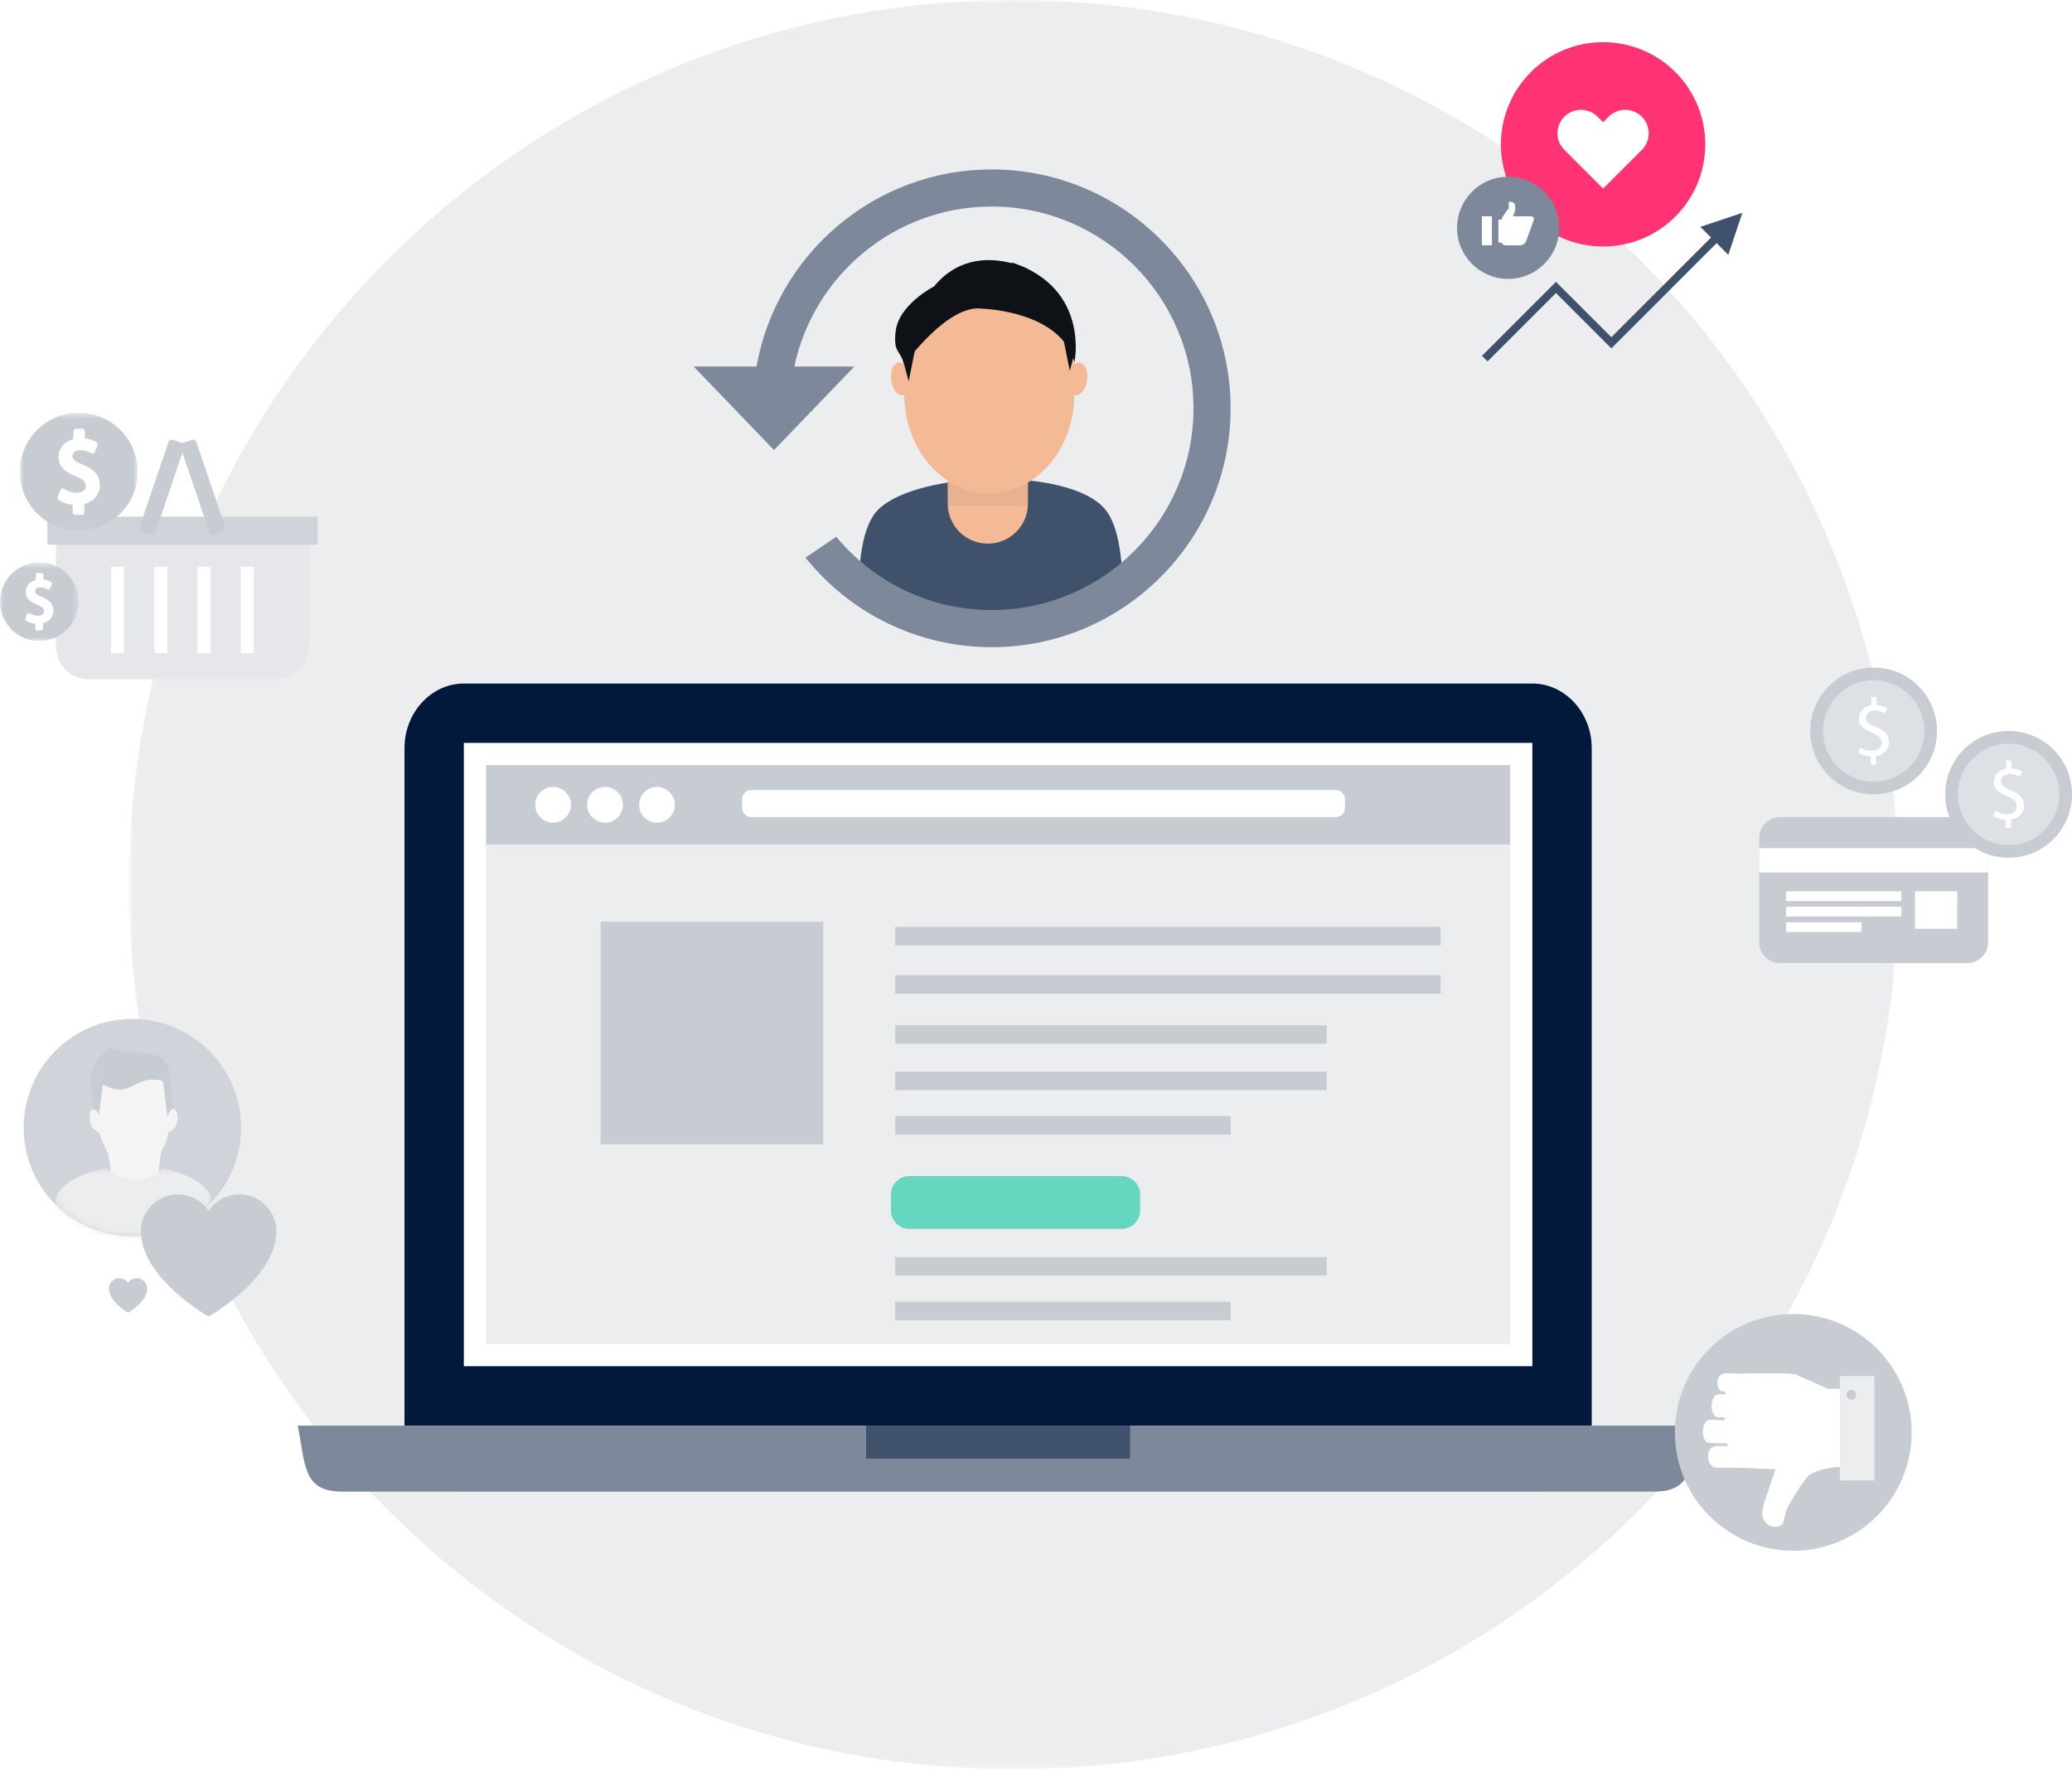
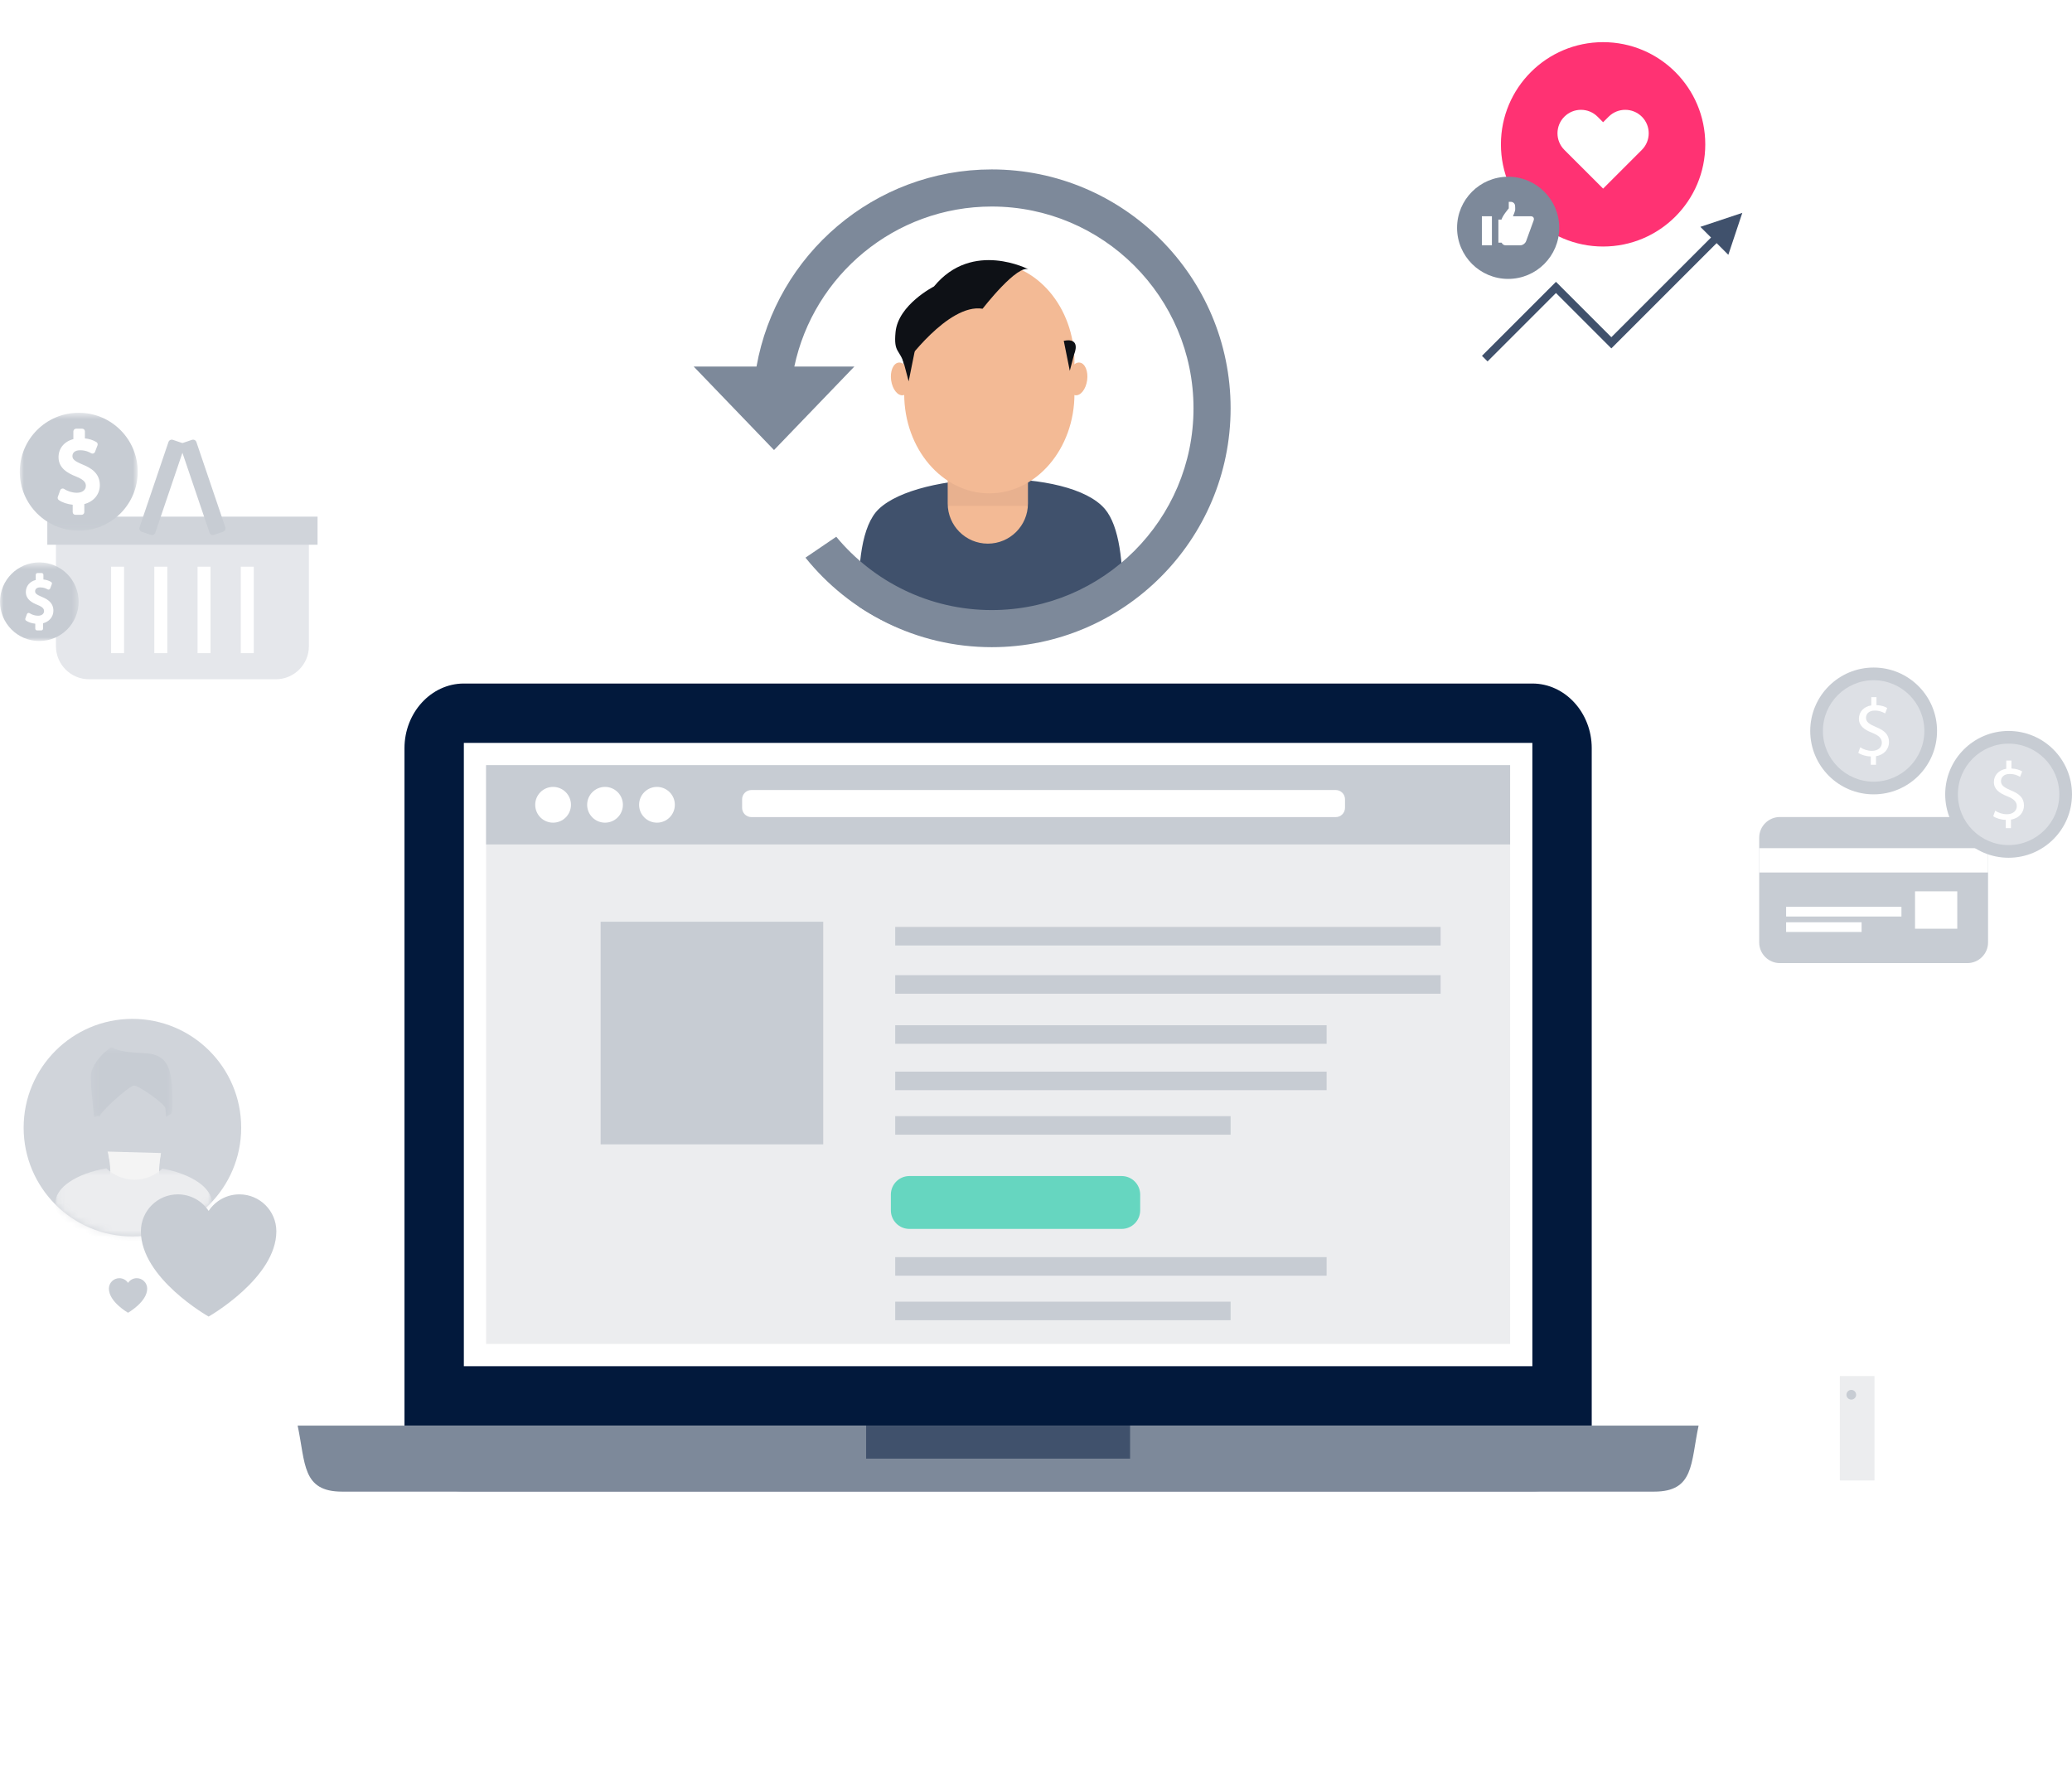
<svg xmlns="http://www.w3.org/2000/svg" fill="none" height="260" viewBox="0 0 304 260" width="304">
  <rect x="0" y="0" width="304" height="260" fill="#333333" stroke="none" />
  <clipPath id="a">
    <path d="m0 0h304v260h-304z" />
  </clipPath>
  <mask id="b" height="260" maskUnits="userSpaceOnUse" width="260" x="19" y="0">
    <path clip-rule="evenodd" d="m19.101 0h259.58v259.58h-259.58z" fill="#fff" fill-rule="evenodd" />
  </mask>
  <mask id="c" height="18" maskUnits="userSpaceOnUse" width="19" x="2" y="60">
    <path clip-rule="evenodd" d="m2.902 60.56h17.304v17.304h-17.304z" fill="#fff" fill-rule="evenodd" />
  </mask>
  <mask id="d" height="13" maskUnits="userSpaceOnUse" width="12" x="0" y="82">
    <path clip-rule="evenodd" d="m0 82.512h11.536v11.536h-11.536z" fill="#fff" fill-rule="evenodd" />
  </mask>
  <mask id="e" height="33" maskUnits="userSpaceOnUse" width="33" x="3" y="149">
    <circle cx="19.428" cy="165.446" fill="#fff" r="15.96" />
  </mask>
  <mask id="f" height="11" maskUnits="userSpaceOnUse" width="13" x="13" y="153">
    <path clip-rule="evenodd" d="m13.313 153.66h12.01v10.234h-12.01z" fill="#fff" fill-rule="evenodd" />
  </mask>
  <mask id="g" height="12" maskUnits="userSpaceOnUse" width="24" x="8" y="171">
    <path clip-rule="evenodd" d="m8.11 171.408h23.002v10.641h-23.002z" fill="#fff" fill-rule="evenodd" />
  </mask>
  <g clip-path="url(#a)">
    <path d="m0 0h304v260h-304z" fill="#fff" />
    <g mask="url(#b)">
-       <path clip-rule="evenodd" d="m278.511 129.79c0 71.681-58.109 129.79-129.79 129.79-71.681 0-129.79-58.109-129.79-129.79 0-71.681 58.109-129.79 129.79-129.79 71.681 0 129.79 58.109 129.79 129.79z" fill="#ecedef" fill-rule="evenodd" />
-     </g>
+       </g>
    <path clip-rule="evenodd" d="m8.209 78.025v16.78c0 2.68 2.174 4.853 4.854 4.853h27.404c2.68 0 4.853-2.172 4.853-4.853v-16.78z" fill="#e5e7eb" fill-rule="evenodd" />
    <path clip-rule="evenodd" d="m6.941 79.922h39.649v-4.123h-39.649z" fill="#d0d4da" fill-rule="evenodd" />
    <path clip-rule="evenodd" d="m16.298 95.829h1.903v-12.687h-1.903z" fill="#fff" fill-rule="evenodd" />
    <path clip-rule="evenodd" d="m22.643 95.829h1.903v-12.687h-1.903z" fill="#fff" fill-rule="evenodd" />
    <path clip-rule="evenodd" d="m28.986 95.829h1.903v-12.687h-1.903z" fill="#fff" fill-rule="evenodd" />
    <path clip-rule="evenodd" d="m35.33 95.829h1.903v-12.687h-1.903z" fill="#fff" fill-rule="evenodd" />
    <path clip-rule="evenodd" d="m33.059 77.365c.09.269-.053.561-.323.652l-1.342.456c-.271.092-.562-.053-.652-.322l-4.244-12.509c-.092-.27.053-.561.32-.652l1.345-.456c.268-.092.56.052.652.321z" fill="#c7ccd3" fill-rule="evenodd" />
    <path clip-rule="evenodd" d="m20.471 77.365c-.091.269.054.561.322.652l1.344.456c.269.092.561-.053.652-.322l4.243-12.509c.091-.27-.052-.561-.322-.652l-1.344-.456c-.268-.092-.561.052-.651.321z" fill="#c7ccd3" fill-rule="evenodd" />
    <g mask="url(#c)">
      <path clip-rule="evenodd" d="m20.206 69.212c0 4.778-3.874 8.652-8.652 8.652-4.778 0-8.652-3.874-8.652-8.652 0-4.779 3.874-8.652 8.652-8.652 4.778 0 8.652 3.873 8.652 8.652z" fill="#c7ccd3" fill-rule="evenodd" />
    </g>
    <path clip-rule="evenodd" d="m11.064 75.13v-1.456c-.836-.014-1.701-.275-2.206-.635l.346-.965c.519.345 1.269.62 2.076.62 1.024 0 1.716-.592 1.716-1.414 0-.792-.562-1.283-1.629-1.715-1.471-.578-2.379-1.241-2.379-2.495 0-1.196.851-2.105 2.177-2.321v-1.457h.894v1.399c.865.028 1.456.26 1.874.504l-.36.952c-.303-.173-.894-.491-1.817-.491-1.11 0-1.528.663-1.528 1.241 0 .749.534 1.124 1.788 1.644 1.485.604 2.235 1.355 2.235 2.638 0 1.139-.793 2.206-2.278 2.451v1.499z" fill="#fff" fill-rule="evenodd" />
    <path clip-rule="evenodd" d="m11.463 74.731h.109v-1.1c0-.195.141-.362.335-.394 1.181-.195 1.944-1.003 1.944-2.057 0-1.05-.556-1.686-1.986-2.268-1.115-.462-2.037-.931-2.037-2.014 0-.79.603-1.64 1.928-1.64.681 0 1.199.152 1.601.332l.076-.202c-.408-.182-.865-.28-1.387-.297-.215-.007-.386-.183-.386-.399v-1h-.096v1.058c0 .196-.142.363-.335.394-1.136.185-1.842.923-1.842 1.927 0 .927.596 1.522 2.126 2.123.878.356 1.882.913 1.882 2.087 0 1.051-.889 1.813-2.115 1.813-.634 0-1.29-.156-1.861-.437l-.075.21c.463.239 1.116.397 1.726.407.218.004.393.181.393.4zm.509.8h-.908c-.22 0-.399-.179-.399-.399v-1.079c-.772-.076-1.541-.331-2.039-.687-.145-.104-.204-.292-.144-.46l.346-.965c.042-.116.134-.206.25-.244.117-.038.245-.021.347.047.529.351 1.205.553 1.855.553.787 0 1.317-.407 1.317-1.014 0-.408-.167-.854-1.38-1.345-1.298-.51-2.629-1.25-2.629-2.865 0-1.295.843-2.304 2.177-2.645v-1.133c0-.221.179-.4.399-.4h.894c.221 0 .4.179.4.4v1.026c.626.065 1.177.24 1.676.531.169.099.241.304.172.486l-.36.952c-.041.109-.128.195-.238.235-.11.039-.232.029-.333-.029-.23-.131-.769-.438-1.619-.438-.832 0-1.129.434-1.129.841 0 .441.222.729 1.541 1.275 1.154.47 2.481 1.237 2.481 3.007 0 1.338-.902 2.418-2.278 2.775v1.176c0 .22-.179.399-.4.399z" fill="#fff" fill-rule="evenodd" />
    <g mask="url(#d)">
      <path clip-rule="evenodd" d="m11.536 88.28c0 3.186-2.582 5.768-5.768 5.768-3.186 0-5.768-2.582-5.768-5.768 0-3.186 2.582-5.768 5.768-5.768 3.186 0 5.768 2.582 5.768 5.768z" fill="#c7ccd3" fill-rule="evenodd" />
    </g>
    <g clip-rule="evenodd" fill-rule="evenodd">
      <path d="m5.442 92.227v-.971c-.557-.009-1.134-.183-1.471-.423l.231-.643c.346.23.846.413 1.384.413.683 0 1.144-.394 1.144-.942 0-.528-.375-.855-1.086-1.143-.98-.385-1.586-.827-1.586-1.663 0-.797.567-1.403 1.451-1.547v-.971h.596v.933c.577.019.971.173 1.25.336l-.24.635c-.202-.115-.596-.327-1.211-.327-.74 0-1.019.442-1.019.827 0 .499.356.75 1.192 1.096.99.403 1.49.903 1.49 1.758 0 .759-.529 1.471-1.519 1.634v1z" fill="#fff" />
      <path d="m5.708 91.96h.073v-.733c0-.13.094-.241.223-.263.787-.13 1.296-.668 1.296-1.371 0-.7-.371-1.124-1.324-1.512-.743-.308-1.358-.621-1.358-1.342 0-.527.402-1.094 1.285-1.094.454 0 .799.102 1.067.221l.051-.134c-.272-.121-.577-.186-.925-.198-.144-.004-.257-.122-.257-.266v-.667h-.064v.705c0 .131-.095.242-.224.263-.757.123-1.228.616-1.228 1.284 0 .618.397 1.015 1.417 1.415.586.237 1.255.609 1.255 1.391 0 .701-.593 1.209-1.41 1.209-.423 0-.86-.104-1.24-.291l-.05.14c.309.16.744.265 1.151.272.145.003.262.121.262.266zm.339.533h-.606c-.147 0-.266-.119-.266-.266v-.72c-.515-.051-1.027-.221-1.359-.458-.097-.069-.136-.195-.096-.306l.231-.643c.028-.077.089-.137.167-.163.078-.025.163-.014.231.031.353.234.803.369 1.237.369.525 0 .878-.272.878-.676 0-.272-.112-.569-.92-.896-.865-.34-1.752-.834-1.752-1.91 0-.864.562-1.536 1.451-1.763v-.755c0-.147.119-.266.266-.266h.596c.147 0 .266.119.266.266v.684c.417.043.785.16 1.117.354.112.066.161.203.115.324l-.24.635c-.027.073-.086.13-.159.156-.074.026-.155.019-.222-.019-.153-.088-.513-.292-1.079-.292-.555 0-.752.29-.752.561 0 .294.148.486 1.028.85.769.313 1.654.825 1.654 2.005 0 .892-.601 1.612-1.519 1.85v.784c0 .147-.119.266-.266.266z" fill="#fff" />
      <path d="m291.683 122.897v15.378c0 1.664-1.362 3.026-3.027 3.026h-27.521c-1.665 0-3.027-1.362-3.027-3.026v-15.378c0-1.664 1.362-3.026 3.027-3.026h27.521c1.665 0 3.027 1.362 3.027 3.026z" fill="#c7ccd3" />
      <path d="m258.108 128.008h33.575v-3.568h-33.575z" fill="#fff" />
      <path d="m280.97 136.259h6.197v-5.486h-6.197z" fill="#fff" />
-       <path d="m262.056 132.196h16.92v-1.423h-16.92z" fill="#fff" />
      <path d="m262.056 134.467h16.92v-1.423h-16.92z" fill="#fff" />
      <path d="m262.056 136.735h11.074v-1.423h-11.074z" fill="#fff" />
      <path d="m304 116.545c0 5.137-4.164 9.301-9.302 9.301-5.137 0-9.302-4.164-9.302-9.301 0-5.139 4.165-9.303 9.302-9.303 5.138 0 9.302 4.164 9.302 9.303z" fill="#c7ccd3" />
      <path d="m294.698 123.986c-4.103 0-7.441-3.339-7.441-7.441 0-4.104 3.338-7.441 7.441-7.441s7.441 3.337 7.441 7.441c0 4.102-3.338 7.441-7.441 7.441z" fill="#dde0e5" />
      <path d="m294.282 121.504v-1.22c-.701-.012-1.415-.229-1.838-.531l.291-.81c.422.289 1.051.519 1.716.519.87 0 1.45-.495 1.45-1.184 0-.665-.471-1.076-1.366-1.439-1.233-.484-1.994-1.051-1.994-2.103 0-1.003.713-1.764 1.813-1.946v-1.208h.761v1.171c.726.025 1.221.219 1.572.424l-.302.797c-.254-.144-.75-.422-1.523-.422-.931 0-1.281.556-1.281 1.051 0 .617.447.932 1.498 1.379 1.245.507 1.874 1.123 1.874 2.199 0 .967-.664 1.862-1.91 2.067v1.256z" fill="#fff" />
      <path d="m284.199 107.242c0 5.137-4.165 9.302-9.302 9.302-5.138 0-9.303-4.165-9.303-9.302 0-5.138 4.165-9.303 9.303-9.303 5.137 0 9.302 4.165 9.302 9.303z" fill="#c7ccd3" />
      <path d="m274.897 114.683c-4.104 0-7.442-3.339-7.442-7.441 0-4.103 3.338-7.441 7.442-7.441 4.103 0 7.441 3.338 7.441 7.441 0 4.102-3.338 7.441-7.441 7.441z" fill="#dde0e5" />
      <path d="m274.48 112.202v-1.219c-.701-.013-1.415-.23-1.838-.532l.291-.81c.422.29 1.051.52 1.716.52.87 0 1.45-.496 1.45-1.185 0-.665-.471-1.076-1.366-1.439-1.233-.483-1.994-1.051-1.994-2.103 0-1.003.713-1.764 1.813-1.945v-1.209h.761v1.172c.726.024 1.221.218 1.572.424l-.302.796c-.254-.144-.75-.422-1.523-.422-.931 0-1.281.556-1.281 1.052 0 .616.447.931 1.498 1.378 1.245.507 1.874 1.123 1.874 2.199 0 .967-.664 1.862-1.91 2.067v1.256z" fill="#fff" />
      <path d="m233.536 209.361c0 5.217-3.919 9.485-8.709 9.485h-156.772c-4.79 0-8.71-4.268-8.71-9.485v-99.592c0-5.217 3.919-9.485 8.71-9.485h156.772c4.79 0 8.709 4.268 8.709 9.485z" fill="#02193c" />
      <path d="m68.055 200.444h156.771v-91.45h-156.771z" fill="#fff" />
      <path d="m71.321 197.177h150.239v-84.917h-150.239z" fill="#ecedef" />
      <path d="m71.321 123.891h150.239v-11.631h-150.239z" fill="#c7ccd3" />
      <path d="m249.213 209.164c-1.171 5.531-.635 9.681-6.513 9.681h-192.518c-5.879 0-5.343-4.15-6.51-9.681z" fill="#fff" />
      <path d="m249.213 209.164c-1.171 5.531-.635 9.681-6.513 9.681h-192.518c-5.879 0-5.343-4.15-6.51-9.681z" fill="#7d899a" />
      <path d="m99.012 118.075c0 1.449-1.175 2.624-2.623 2.624-1.449 0-2.623-1.175-2.623-2.624 0-1.448 1.174-2.623 2.623-2.623 1.449 0 2.623 1.175 2.623 2.623z" fill="#fff" />
      <path d="m91.392 118.075c0 1.449-1.174 2.624-2.623 2.624s-2.623-1.175-2.623-2.624c0-1.448 1.174-2.623 2.623-2.623s2.623 1.175 2.623 2.623z" fill="#fff" />
      <path d="m83.771 118.075c0 1.449-1.174 2.624-2.623 2.624s-2.623-1.175-2.623-2.624c0-1.448 1.174-2.623 2.623-2.623s2.623 1.175 2.623 2.623z" fill="#fff" />
      <path d="m197.337 118.521c0 .752-.609 1.361-1.361 1.361h-85.734c-.752 0-1.361-.609-1.361-1.361v-1.251c0-.751.609-1.361 1.361-1.361h85.734c.752 0 1.361.61 1.361 1.361z" fill="#fff" />
      <path d="m88.123 167.894h32.661v-32.661h-32.661z" fill="#c7ccd3" />
      <path d="m131.345 138.716h80.019v-2.722h-80.019z" fill="#c7ccd3" />
      <path d="m131.345 145.793h80.019v-2.722h-80.019z" fill="#c7ccd3" />
      <path d="m131.345 153.143h63.293v-2.722h-63.293z" fill="#c7ccd3" />
      <path d="m131.345 159.946h63.293v-2.721h-63.293z" fill="#c7ccd3" />
      <path d="m131.345 166.478h49.207v-2.722h-49.207z" fill="#c7ccd3" />
      <path d="m131.345 187.163h63.293v-2.722h-63.293z" fill="#c7ccd3" />
      <path d="m131.345 193.695h49.207v-2.721h-49.207z" fill="#c7ccd3" />
      <path d="m167.285 177.579c0 1.503-1.218 2.722-2.721 2.722h-31.136c-1.504 0-2.722-1.219-2.722-2.722v-2.313c0-1.503 1.218-2.722 2.722-2.722h31.136c1.503 0 2.721 1.219 2.721 2.722z" fill="#66d6c0" />
      <path d="m127.078 214.006h38.725v-4.842h-38.725z" fill="#40516c" />
      <path d="m164.709 88.397c-5.585 3.957-12.409 6.282-19.776 6.282-6.985 0-13.481-2.09-18.896-5.679-.214-6.185.389-11.911 2.888-14.31 5.869-5.635 27.979-6.198 33.195 0 2.115 2.514 2.702 7.878 2.589 13.707z" fill="#fff" />
      <path d="m164.709 88.397c-5.585 3.957-12.409 6.282-19.776 6.282-6.985 0-13.481-2.09-18.896-5.679-.214-6.185.389-11.911 2.888-14.31 5.869-5.635 27.979-6.198 33.195 0 2.115 2.514 2.702 7.878 2.589 13.707z" fill="#40516c" />
      <path d="m150.818 61.003v12.872c0 3.251-2.635 5.886-5.886 5.886-1.626 0-3.097-.659-4.161-1.724-1.066-1.065-1.725-2.537-1.725-4.162v-12.872c0-3.25 2.636-5.886 5.886-5.886 1.627 0 3.097.659 4.162 1.725 1.065 1.065 1.724 2.536 1.724 4.161z" fill="#f3ba95" />
      <path d="m157.642 53.115c0 8.058-5.591 14.591-12.489 14.591s-12.49-6.533-12.49-14.591c0-8.058 5.592-14.59 12.49-14.59s12.489 6.532 12.489 14.59z" fill="#f3ba95" />
      <path d="m139.046 74.219h11.772v-7.703h-11.772z" fill="#0e1116" fill-opacity=".05" />
      <path d="m157.642 57.793c0 8.058-5.591 14.591-12.489 14.591s-12.49-6.532-12.49-14.591c0-8.058 5.592-14.59 12.49-14.59s12.489 6.532 12.489 14.59z" fill="#f3ba95" />
      <path d="m159.504 55.788c-.182 1.323-.962 2.309-1.743 2.202s-1.267-1.267-1.086-2.59c.182-1.323.962-2.309 1.743-2.202.781.107 1.267 1.267 1.086 2.59z" fill="#f3ba95" />
      <path d="m130.745 55.788c.181 1.323.961 2.309 1.743 2.202.78-.107 1.266-1.267 1.085-2.59s-.962-2.309-1.743-2.202c-.781.107-1.267 1.267-1.085 2.59z" fill="#f3ba95" />
-       <path d="m144.161 45.297s11.419.284 13.481 7.818c0 0 2.3-10.784-9.12-14.59z" fill="#0e1116" />
      <path d="m132.667 53.492s6.419-9.02 11.494-8.195c0 0 5.205-6.718 6.835-5.74 0 0-8.319-4.417-13.96 2.469 0 0-5.249 2.664-5.642 6.688-.306 3.134.625 2.477 1.273 4.778z" fill="#0e1116" />
      <path d="m134.202 51.552-.885 4.398-.65-2.458s-1.089-2.472 1.535-1.94z" fill="#0e1116" />
      <path d="m156.073 50.001.885 4.398.65-2.458s1.088-2.472-1.535-1.94z" fill="#0e1116" />
      <path d="m145.505 24.857c-17.236 0-31.605 12.508-34.51 28.923h-9.217l11.785 12.248 11.786-12.248h-8.807c2.829-13.395 14.739-23.479 28.963-23.479 16.324 0 29.604 13.28 29.604 29.603 0 16.323-13.28 29.603-29.604 29.603-9.17 0-17.379-4.192-22.812-10.76l-4.516 3.071c6.428 8.001 16.29 13.133 27.328 13.133 19.325 0 35.047-15.722 35.047-35.047 0-19.325-15.722-35.047-35.047-35.047z" fill="#7d899a" />
    </g>
    <circle cx="19.428" cy="165.446" fill="#fff" r="15.96" />
    <circle cx="19.428" cy="165.446" fill="#d0d4da" r="15.96" />
    <g mask="url(#e)">
      <g mask="url(#f)">
        <path clip-rule="evenodd" d="m16.085 153.793c-.194.146-2.237 1.62-2.724 3.652-.214.892.368 5.31.406 6.26.021.497.521-.185.839.145-.057-.577 4.164-4.385 5.005-4.583.586-.138 4.708 2.755 4.671 3.382-.026.441.107.759.069 1.199.032.016.062.032.092.046.117-.299.718-.363.785-.677.152-.709.12-3.347-.081-4.634-.326-3.577-2.26-4.004-4.237-4.083-4.932-.2-4.176-1.194-4.826-.707z" fill="#c7ccd3" fill-rule="evenodd" />
      </g>
      <g clip-rule="evenodd" fill-rule="evenodd">
-         <path d="m25.954 163.226c-.065-.221-.265-.528-.439-.553-.179-.026-.44.21-.593.391-.162.194-.24.458-.404.793-.009-.214-.008-.304-.02-.396-.167-1.45-.341-2.897-.5-4.347-.043-.398-.246-.626-.627-.657-.481-.039-.97-.085-1.447-.043-.844.077-1.575.481-2.314.853-.107.053-.212.105-.318.154-1.053.505-2.117.617-3.207.12-.293-.134-.597-.248-.989-.41-.2 1.499-.395 2.948-.593 4.429-.103-.187-.172-.408-.318-.548-.15-.146-.376-.289-.565-.287-.125.002-.316.246-.359.412-.221.865-.098 1.694.394 2.446.095.145.813.535.87.648.243.482.349.922.587 1.407.166.337.33.676.493 1.014.017.037.036.074.054.111.045.098.098.237.152.406h7.807c.041-.183.078-.325.109-.407.027-.074.684-1.001.973-2.573.02-.108.332-.181.413-.258.198-.187.475-.327.592-.553.35-.673.469-1.411.249-2.152z" fill="#f4f4f4" />
        <path d="m23.345 172.793c-.231-.36-.005-2.191.203-3.283h-7.638c.303 1.121.589 2.962.174 3.519-.099.132-1.301.568-1.615.967l8.414 1.814c-.58-.388 1.008-2.158.462-3.017z" fill="#ecedef" />
        <path d="m23.429 172.739c-.209-.326-.018-2.489.189-3.569l-7.83-.217c.299 1.096.609 3.491.219 4.015-.035.036-.242.136-.425.225-.413.198-.977.472-1.19.741l-.1.126 9.073 1.955-.427-.288c-.207-.138-.002-.614.215-1.117.276-.642.591-1.373.274-1.871z" fill="#f4f4f4" />
      </g>
      <g mask="url(#g)">
        <path clip-rule="evenodd" d="m23.829 171.448c-1.079 1.013-2.522 1.638-4.09 1.638-1.587 0-3.047-.643-4.13-1.678-4.379.777-7.499 2.789-7.499 5.149 0 3.033 5.149 5.492 11.501 5.492 6.351 0 11.501-2.459 11.501-5.492 0-2.321-3.018-4.304-7.284-5.109z" fill="#ecedef" fill-rule="evenodd" />
      </g>
    </g>
    <path clip-rule="evenodd" d="m40.546 180.652c0 6.862-9.936 12.508-9.936 12.508s-9.938-5.595-9.938-12.508c0-2.993 2.428-5.42 5.419-5.42 1.887 0 3.547.964 4.519 2.427.97-1.463 2.63-2.427 4.517-2.427 2.993 0 5.419 2.427 5.419 5.42z" fill="#c7ccd3" fill-rule="evenodd" />
    <path clip-rule="evenodd" d="m21.596 189.063c0 1.941-2.809 3.537-2.809 3.537s-2.81-1.582-2.81-3.537c0-.846.687-1.532 1.532-1.532.534 0 1.003.273 1.278.686.274-.413.744-.686 1.277-.686.846 0 1.532.686 1.532 1.532z" fill="#c7ccd3" fill-rule="evenodd" />
-     <path clip-rule="evenodd" d="m263.104 192.785c9.592 0 17.368 7.775 17.368 17.367s-7.776 17.367-17.368 17.367c-9.591 0-17.367-7.775-17.367-17.367s7.776-17.367 17.367-17.367z" fill="#c7ccd3" fill-rule="evenodd" />
    <path clip-rule="evenodd" d="m251.373 211.72.786.023 1.27.021-.012.411-1.423-.012c-.85-.023-1.361.517-1.387 1.451s.442 1.711 1.292 1.735l3.565.01c.029.001.055-.001.083-.003v.005l4.964.188-1.67 4.904c-.376 1.53-.415 2.219.255 2.969.67.748 1.723.813 2.473.142l.591-2.162s2.1-3.897 3.168-4.858c1.164-1.045 4.191-1.333 4.191-1.333 1.053.038.95.089 2.277.143v-11.56c-2.644-.066-3.762-.064-3.762-.064-.372-.299-3.745-1.645-4.386-1.994-.792-.433-8.221-.201-8.221-.201l-1.756-.049-.5-.014c-.524-.015-1.169.433-1.195 1.369-.026.935.378 1.306.902 1.321l.268.007-.012.413-.046-.001-.781-.023-.178-.004c-.524-.015-.97.731-.997 1.666-.026.935.378 1.704.902 1.718l.179.006.78.021.046.002-.012.412-.773-.022-.785-.022-.634-.018c-.524-.014-.972.732-.998 1.666s.379 1.704.904 1.718z" fill="#fff" fill-rule="evenodd" />
    <path clip-rule="evenodd" d="m269.94 217.21h5.079v-15.321h-5.079z" fill="#ecedef" fill-rule="evenodd" />
    <path clip-rule="evenodd" d="m271.679 203.923c-.392-.034-.735.258-.768.647-.034.391.257.738.648.77.391.033.735-.257.768-.648s-.257-.737-.648-.769z" fill="#c7ccd3" fill-rule="evenodd" />
    <path clip-rule="evenodd" d="m250.195 21.177c0 8.279-6.711 14.992-14.991 14.992s-14.991-6.713-14.991-14.992c0-8.279 6.711-14.992 14.991-14.992s14.991 6.713 14.991 14.992z" fill="#ff3273" fill-rule="evenodd" />
    <path clip-rule="evenodd" d="m240.89 17.122c-1.347-1.346-3.529-1.346-4.874 0l-.812.81-.81-.81c-1.346-1.346-3.528-1.346-4.876 0-1.343 1.345-1.343 3.524 0 4.867l.815.815 4.871 4.869 4.87-4.869.816-.815c1.342-1.345 1.342-3.526 0-4.867z" fill="#fff" fill-rule="evenodd" />
    <path clip-rule="evenodd" d="m228.769 33.425c0 4.14-3.355 7.495-7.495 7.495-4.139 0-7.496-3.355-7.496-7.495 0-4.141 3.357-7.496 7.496-7.496 4.14 0 7.495 3.355 7.495 7.496z" fill="#7d899a" fill-rule="evenodd" />
    <path clip-rule="evenodd" d="m224.617 31.73h-2.64c.129-.295.28-.665.316-.852.037-.189 0-.644 0-.644 0-.342-.277-.62-.619-.62h-.31v.957s-1.084 1.264-1.084 1.78v3.02c0 .341.277.619.621.619h2.167c.341 0 .719-.278.845-.619l1.098-3.02c.125-.342-.052-.62-.394-.62z" fill="#fff" fill-rule="evenodd" />
    <path clip-rule="evenodd" d="m219.841 35.601h.826v-3.382h-.826z" fill="#fff" fill-rule="evenodd" />
    <path clip-rule="evenodd" d="m217.419 35.988h1.472v-4.26h-1.472z" fill="#fff" fill-rule="evenodd" />
    <path d="m217.841 52.616 10.447-10.447 8.125 8.125 16.251-16.251" stroke="#40516c" stroke-width="1.161" />
    <path clip-rule="evenodd" d="m255.629 31.229-2.052 6.156-4.104-4.104z" fill="#40516c" fill-rule="evenodd" />
  </g>
</svg>